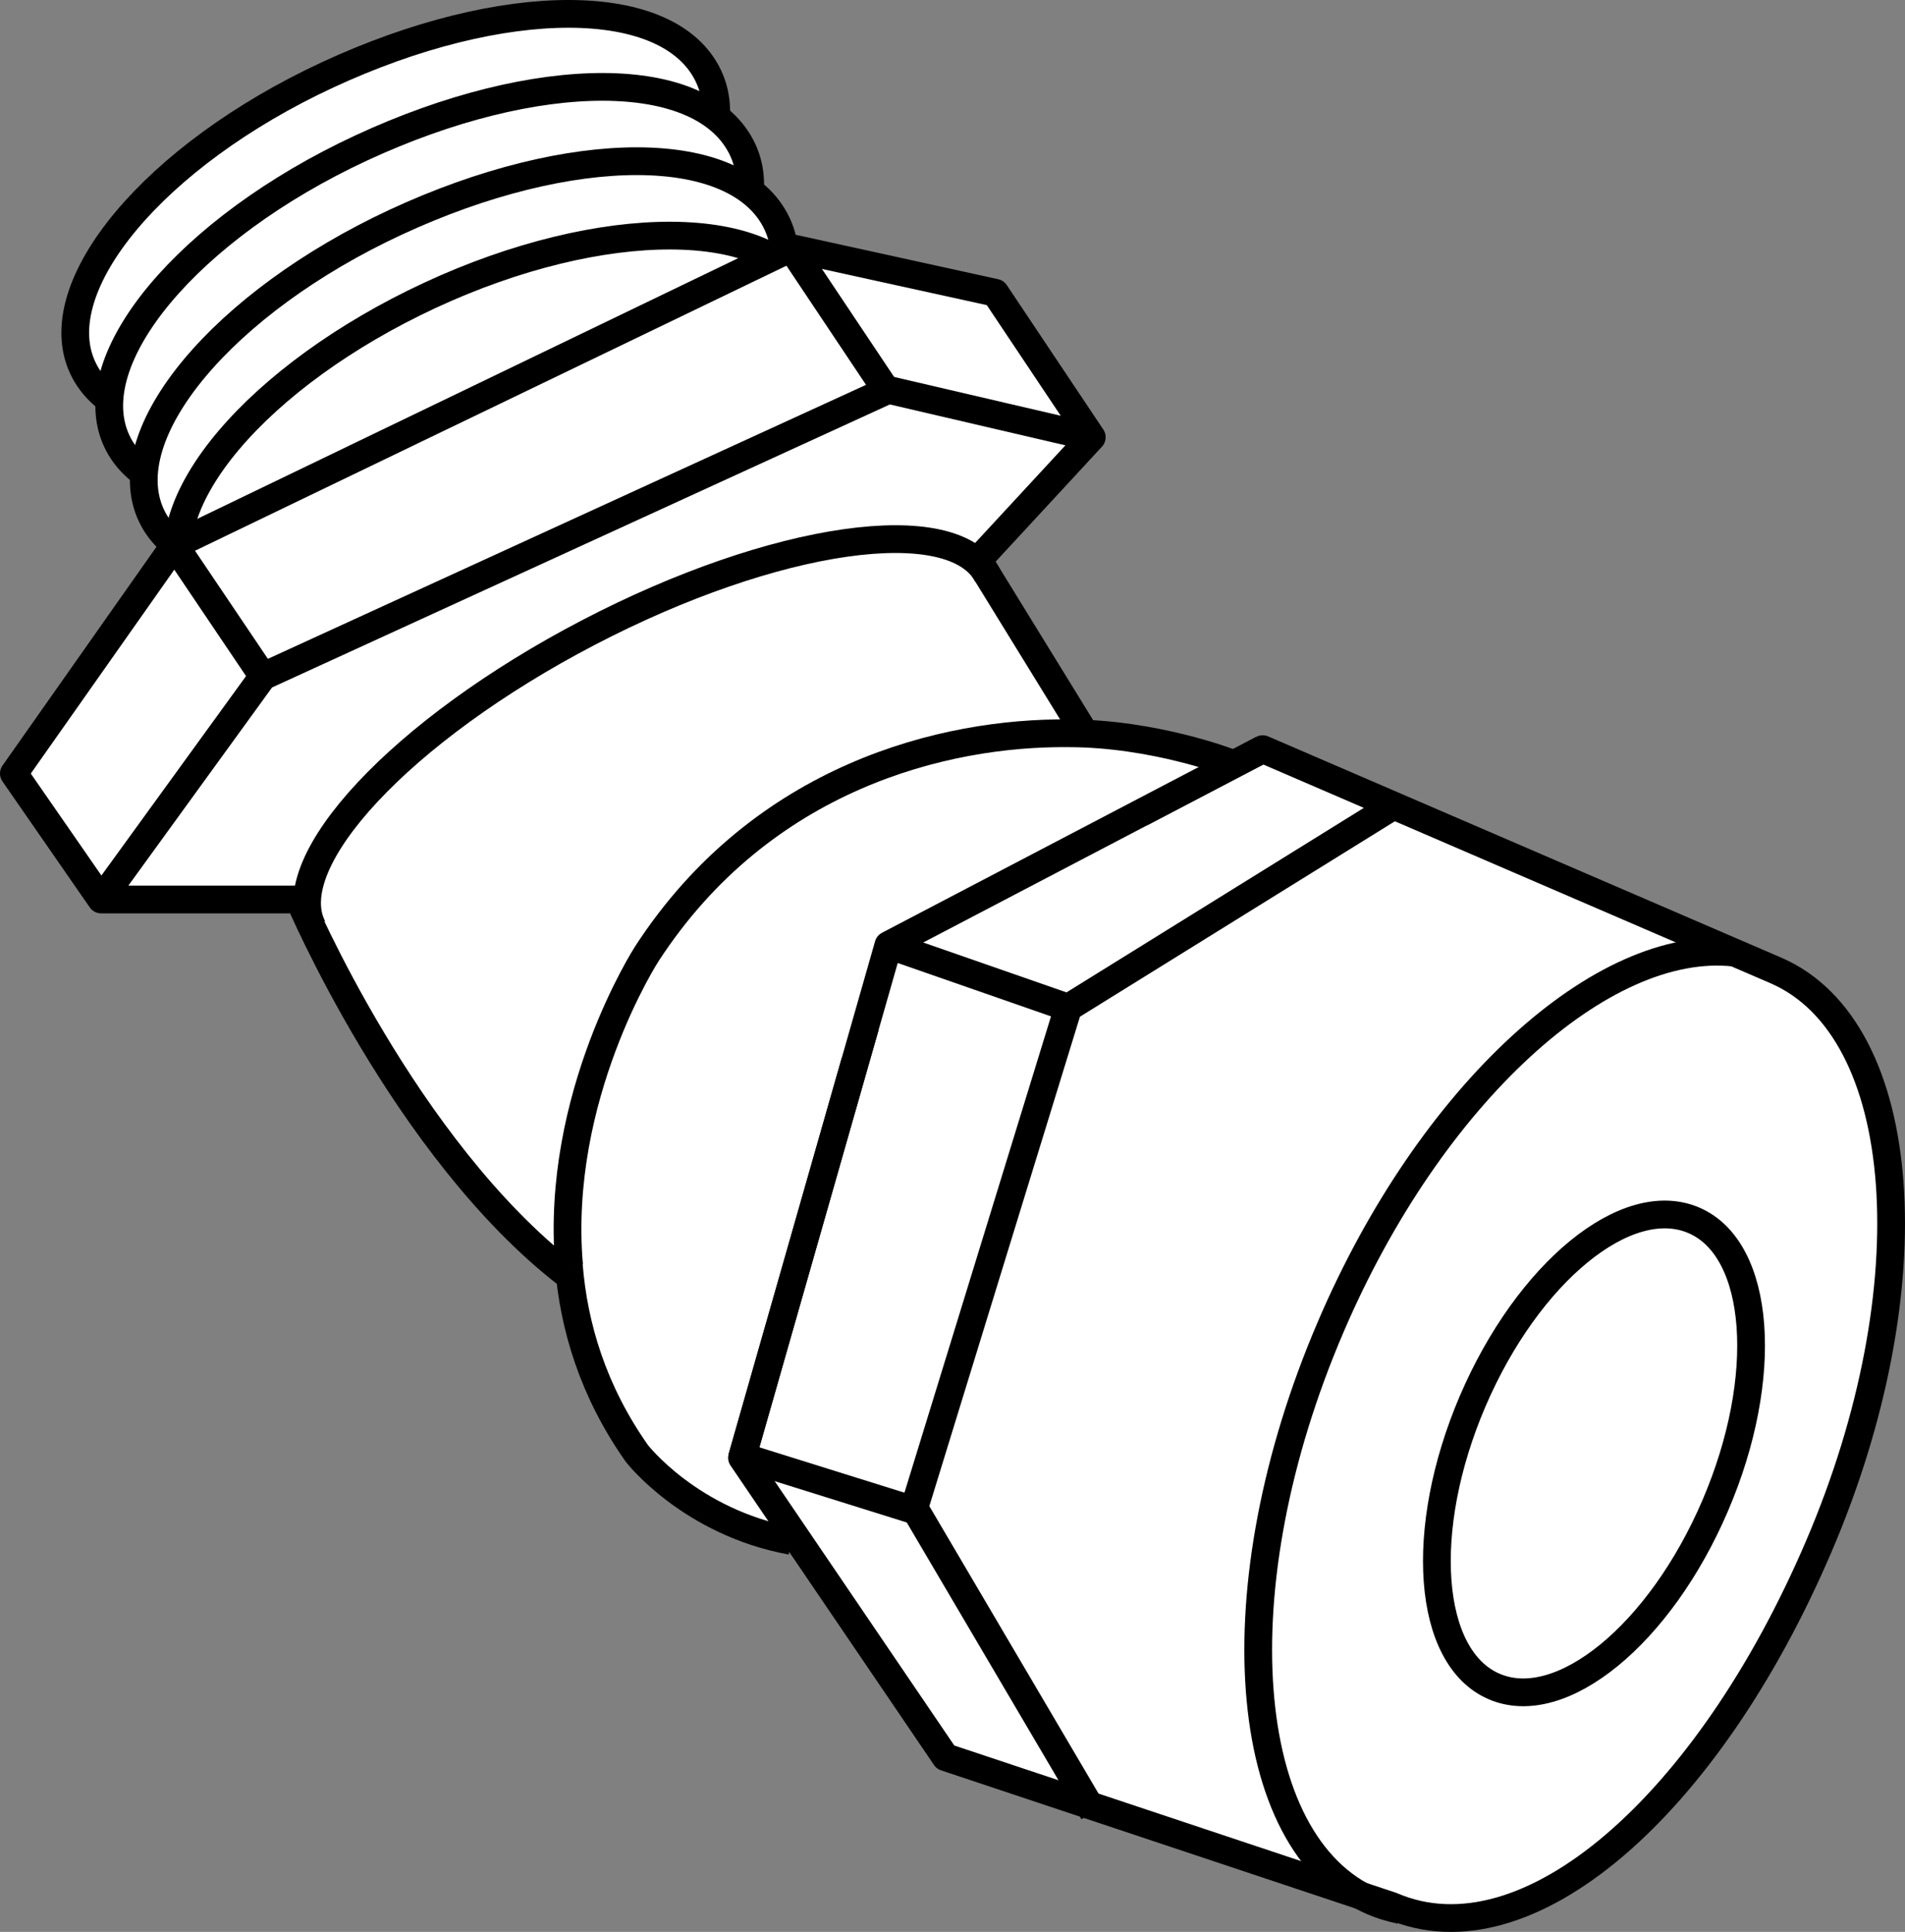
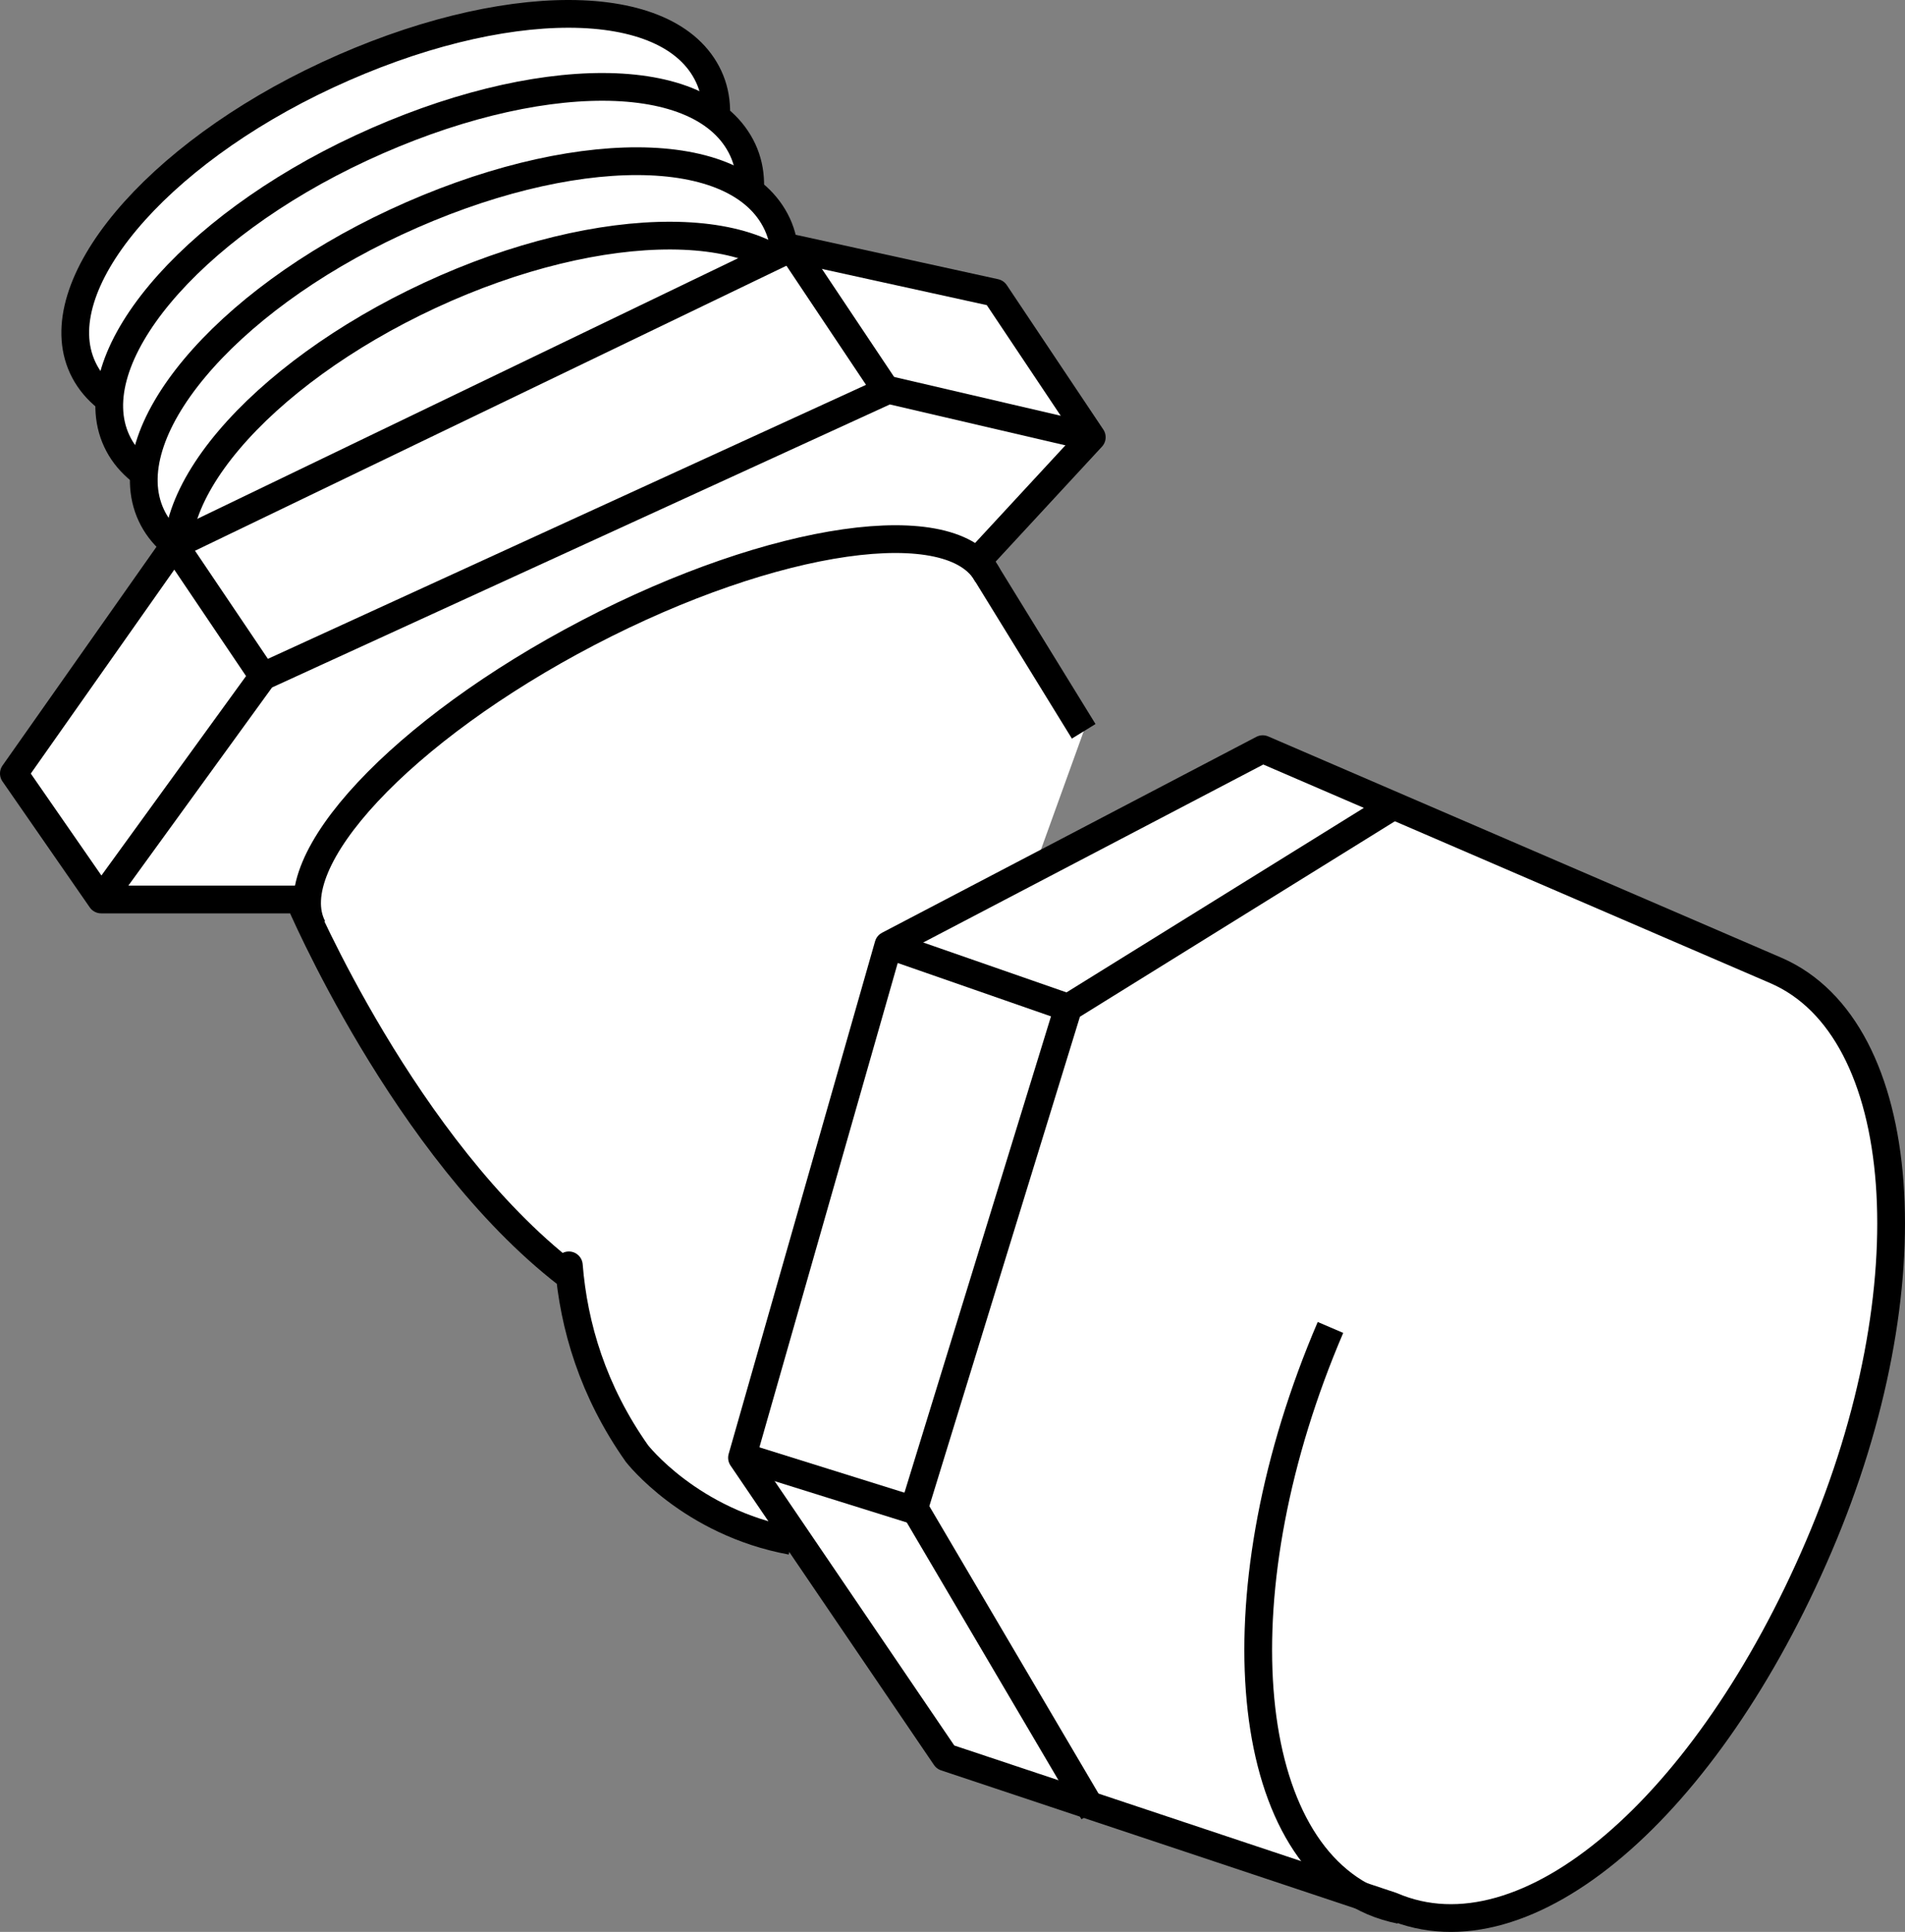
<svg xmlns="http://www.w3.org/2000/svg" version="1.1" id="image" x="0px" y="0px" width="54.932px" height="55.698px" viewBox="0 0 54.932 55.698" enable-background="new 0 0 54.932 55.698" xml:space="preserve">
  <rect x="0" y="0" width="54.932" height="55.698" fill="#808080" stroke="none" />
  <g id="Layer_6">
    <path fill="#FFFFFF" stroke="#000000" stroke-width="0.8" stroke-linejoin="round" stroke-miterlimit="10" d="M20.437,2.211   c-1.122-2.414-5.941-2.399-10.998-0.049C4.451,4.48,1.295,8.256,2.385,10.601c1.093,2.352,6.014,2.374,11.002,0.056   S21.53,4.563,20.437,2.211z" />
    <path fill="#FFFFFF" stroke="#000000" stroke-width="0.8" stroke-linejoin="round" stroke-miterlimit="10" d="M21.418,4.322   c-1.125-2.421-5.945-2.406-11.002-0.056c-4.988,2.318-8.143,6.094-7.05,8.446   c1.09,2.345,6.011,2.367,10.998,0.049S22.508,6.667,21.418,4.322z" />
    <path fill="#FFFFFF" stroke="#000000" stroke-width="0.8" stroke-linejoin="round" stroke-miterlimit="10" d="M22.413,6.462   c-1.122-2.414-5.945-2.406-11.002-0.056c-4.988,2.318-8.14,6.101-7.05,8.446   c1.09,2.345,6.011,2.367,10.998,0.049S23.502,8.807,22.413,6.462z" />
    <path fill="#FFFFFF" stroke="#000000" stroke-width="0.8" stroke-linejoin="round" stroke-miterlimit="10" d="M23.39,8.566   c-1.09-2.345-6.011-2.367-10.998-0.049c-4.918,2.286-8.176,6.024-7.054,8.439   c1.093,2.352,6.014,2.374,11.002,0.056S24.484,10.918,23.39,8.566z" />
  </g>
  <path fill="#FFFFFF" stroke="#000000" stroke-width="0.8" stroke-linejoin="round" stroke-miterlimit="10" d="M22.817,44.426  c-2.922-0.539-4.453-2.523-4.453-2.523c-1.266-1.797-1.82-3.664-1.961-5.422l-0.039,0.266  c-4.698-3.63-7.738-10.814-7.738-10.814H2.917L0.4,22.301l4.633-6.582l17.783-8.569l5.882,1.291l2.784,4.165  l-3.273,3.539l3.04,4.939" />
  <path fill="#FFFFFF" stroke="#000000" stroke-width="0.8" stroke-linejoin="round" stroke-miterlimit="10" d="M27.263,50.661  l-5.867-8.633l4.222-14.781l10.793-5.648l14.805,6.383c3.883,1.688,4.437,9.117,1.23,16.602  c-3.207,7.492-8.414,12.047-12.313,10.367L27.263,50.661z" />
-   <path fill="none" stroke="#000000" stroke-width="0.8" stroke-linejoin="round" stroke-miterlimit="10" d="M49.458,43.411  c-1.59,3.711-4.445,6.047-6.375,5.211c-1.93-0.828-2.207-4.516-0.617-8.227c1.594-3.711,4.445-6.047,6.379-5.211  C50.775,36.013,51.052,39.7,49.458,43.411z" />
-   <path fill="none" stroke="#000000" stroke-width="0.8" stroke-linejoin="round" stroke-miterlimit="10" d="M40.38,55.067  c-0.27-0.055-0.531-0.133-0.789-0.242c-3.875-1.672-4.43-9.078-1.226-16.554  c2.883-6.742,7.852-11.227,11.648-10.805" />
+   <path fill="none" stroke="#000000" stroke-width="0.8" stroke-linejoin="round" stroke-miterlimit="10" d="M40.38,55.067  c-0.27-0.055-0.531-0.133-0.789-0.242c-3.875-1.672-4.43-9.078-1.226-16.554  " />
  <polyline fill="none" stroke="#000000" stroke-width="0.8" stroke-linejoin="round" stroke-miterlimit="10" points="  31.529,52.247 26.364,43.474 30.802,29.052 40.184,23.231 " />
-   <path fill="#FFFFFF" stroke="#000000" stroke-width="0.8" stroke-linejoin="round" stroke-miterlimit="10" d="M16.409,36.481  c-0.415-4.877,2.244-8.984,2.244-8.984c3.324-5.114,8.598-6.391,12.149-6.356c2.473,0,4.657,0.845,4.657,0.845" />
  <line fill="none" stroke="#000000" stroke-width="0.8" stroke-linejoin="round" stroke-miterlimit="10" x1="30.802" y1="29.052" x2="25.618" y2="27.247" />
  <line fill="none" stroke="#000000" stroke-width="0.8" stroke-linejoin="round" stroke-miterlimit="10" x1="26.466" y1="43.575" x2="21.368" y2="41.981" />
  <path fill="none" stroke="#000000" stroke-width="0.8" stroke-linejoin="round" stroke-miterlimit="10" d="M9.019,26.74  c-0.987-1.893,2.57-5.699,7.944-8.501s10.531-3.539,11.518-1.646" />
  <polyline fill="none" stroke="#000000" stroke-width="0.8" stroke-linejoin="round" stroke-miterlimit="10" points="  31.483,12.606 25.617,11.24 7.583,19.5 2.917,25.933 " />
  <line fill="#FFFFFF" stroke="#000000" stroke-width="0.8" stroke-linejoin="round" stroke-miterlimit="10" x1="5.033" y1="15.719" x2="7.583" y2="19.5" />
  <line fill="#FFFFFF" stroke="#000000" stroke-width="0.8" stroke-linejoin="round" stroke-miterlimit="10" x1="22.817" y1="7.15" x2="25.617" y2="11.34" />
-   <polyline fill="none" stroke="#000000" stroke-width="0.8" stroke-linejoin="round" stroke-miterlimit="10" points="  21.396,42.028 25.618,27.247 36.411,21.599 " />
</svg>